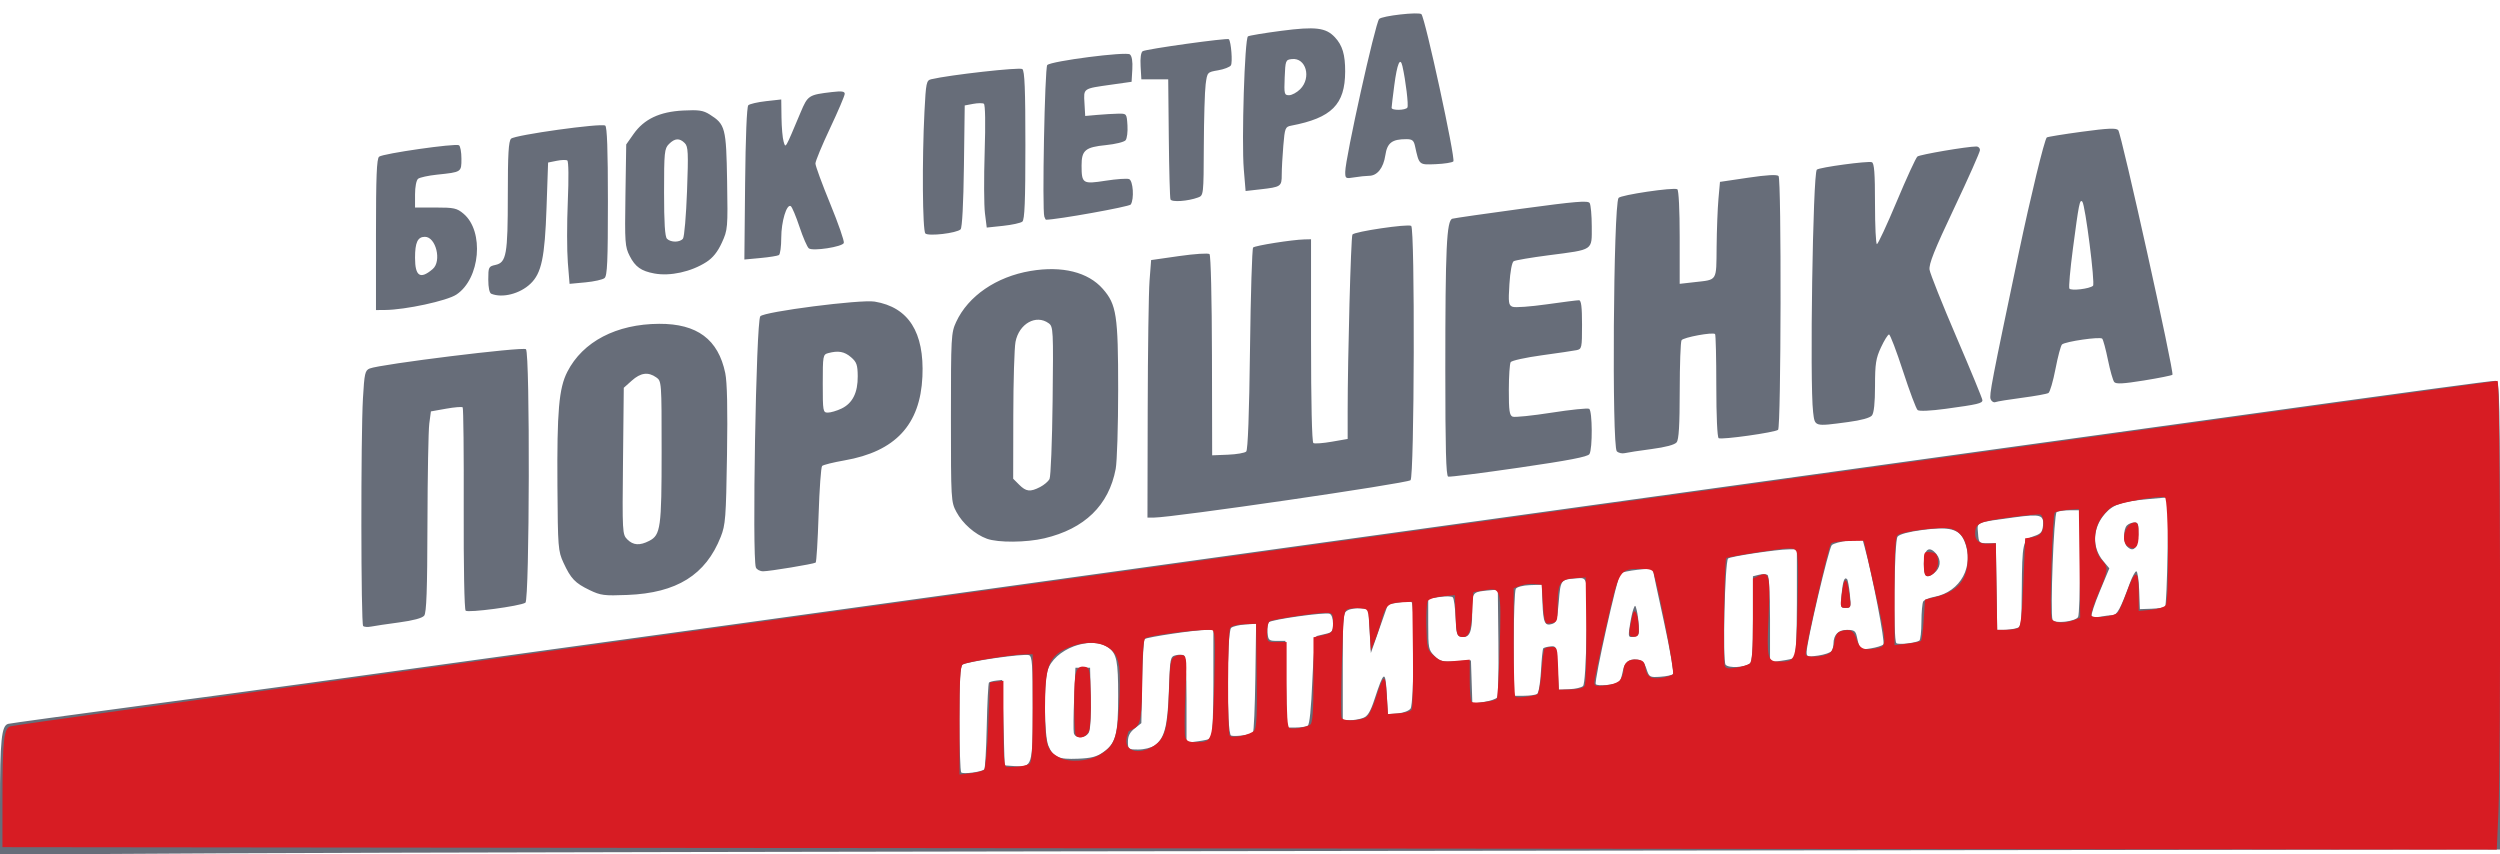
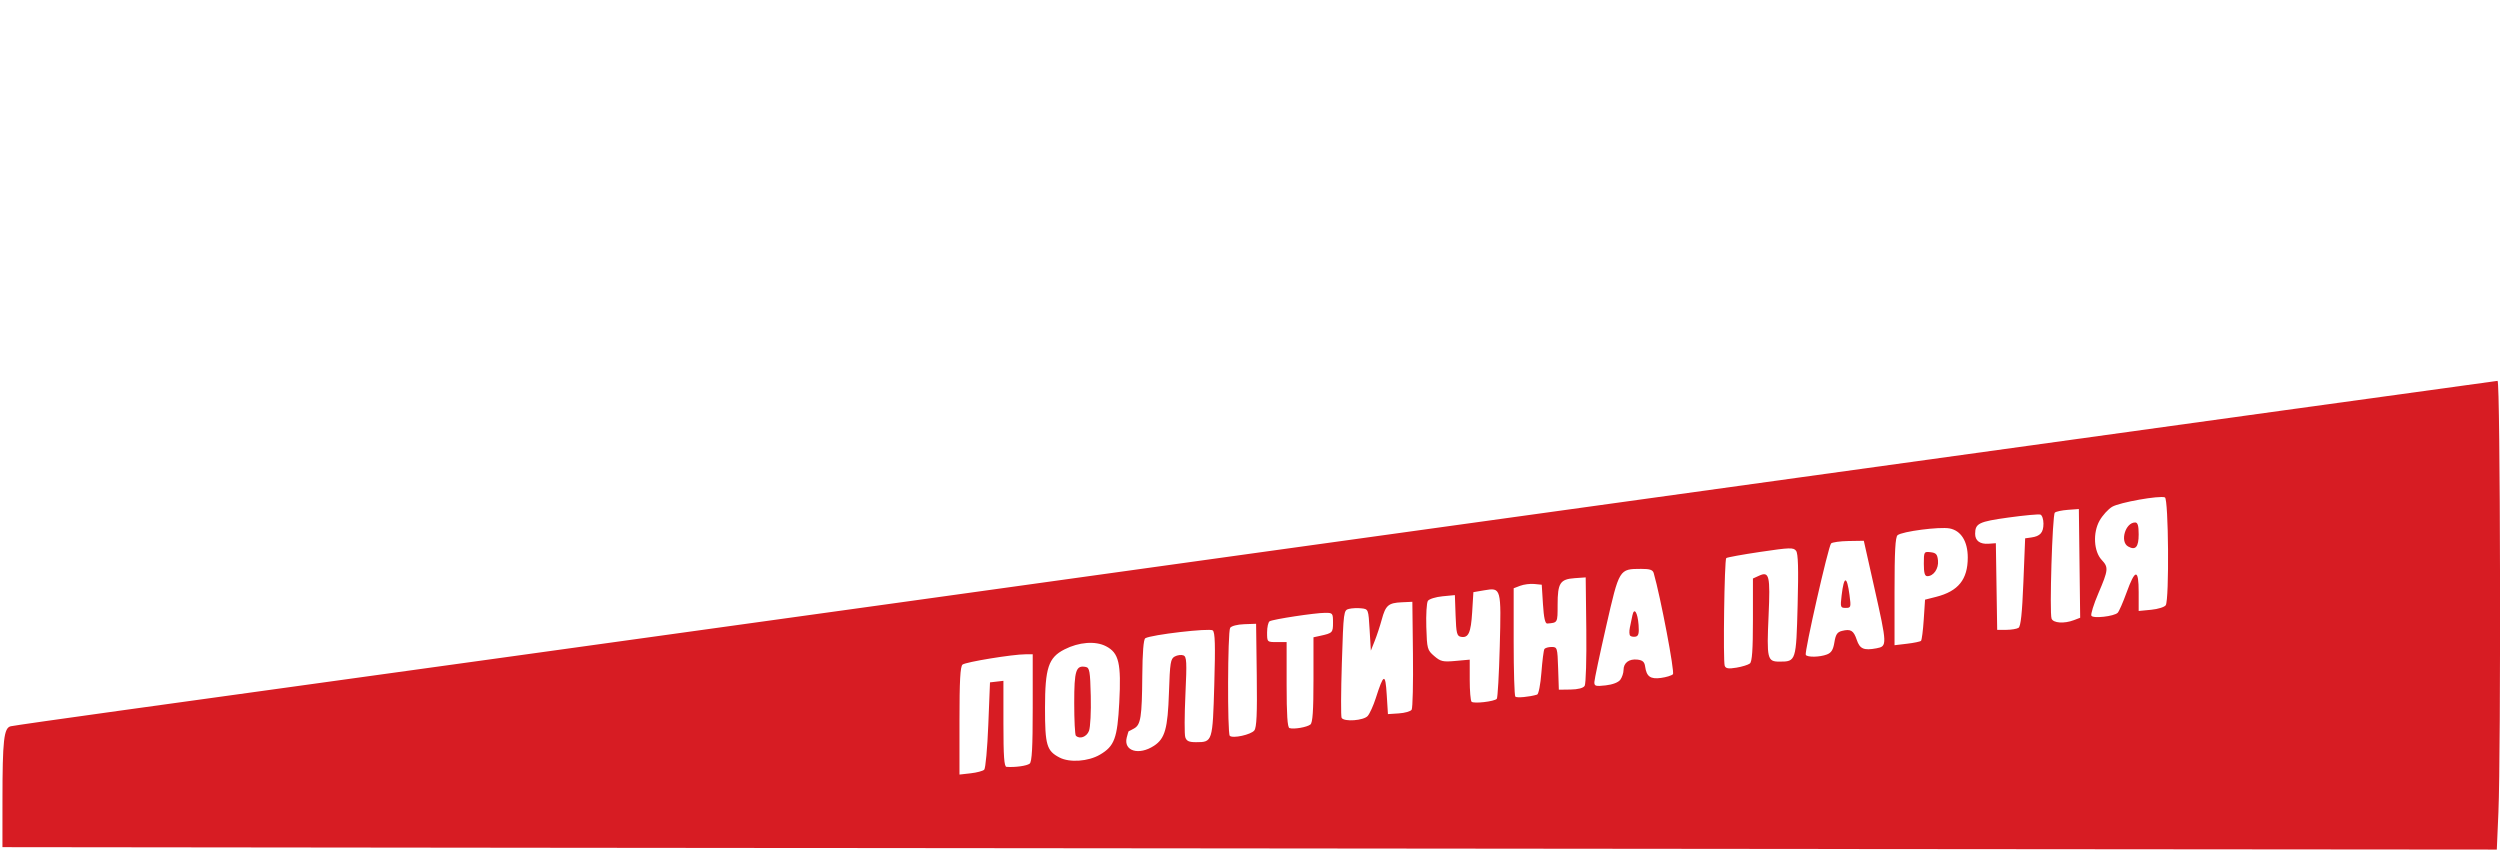
<svg xmlns="http://www.w3.org/2000/svg" xmlns:ns1="http://www.inkscape.org/namespaces/inkscape" xmlns:ns2="http://sodipodi.sourceforge.net/DTD/sodipodi-0.dtd" id="svg2" version="1.1" ns1:version="0.48.5 r10040" width="1024" height="350" ns2:docname="20141022211733!Bloc_Petro_Poroshenko.png">
  <defs id="defs6" />
  <ns2:namedview pagecolor="#ffffff" bordercolor="#666666" borderopacity="1" objecttolerance="10" gridtolerance="10" guidetolerance="10" ns1:pageopacity="0" ns1:pageshadow="2" ns1:window-width="1280" ns1:window-height="962" id="namedview4" showgrid="false" ns1:zoom="0.55933251" ns1:cx="670.78306" ns1:cy="304.19201" ns1:window-x="-8" ns1:window-y="-8" ns1:window-maximized="1" ns1:current-layer="svg2" />
  <g id="g3052">
-     <path style="fill:#676d79" d="M 0,329.667 C 0,303.013 0.602,297.124 3.394,296.479 4.552,296.211 28.9,292.869 57.5,289.052 c 47.33,-6.316 76.369,-10.291 172,-23.544 17.6,-2.439 48.65,-6.717 69,-9.507 20.35,-2.79 57.7,-7.963 83,-11.497 25.3,-3.533 51.175,-7.133 57.5,-7.999 6.325,-0.866 85.975,-11.929 177,-24.584 91.025,-12.655 178.55,-24.802 194.5,-26.994 15.95,-2.191 56.675,-7.826 90.5,-12.52 C 990.292,160.015 1019.92,156 1022.083,156 c 1.876,0 1.917,2.047 1.917,95.978 l 0,95.978 -420.25,0.523 c -231.137,0.288 -461.538,0.756 -512,1.042 L 0,350.041 0,329.667 z m 403.153,-14.52 c 0.359,-0.356 0.819,-8.382 1.023,-17.837 0.204,-9.454 0.613,-17.432 0.909,-17.728 0.296,-0.296 1.636,-0.661 2.977,-0.81 L 410.5,278.5 411,296 l 0.5,17.5 4.127,0.301 c 7.231,0.528 7.373,0.068 7.373,-23.904 0,-17.693 -0.233,-21.05 -1.498,-21.535 -1.996,-0.766 -25.66,2.603 -27.252,3.88 -0.929,0.745 -1.25,6.446 -1.25,22.213 0,11.666 0.323,21.534 0.718,21.929 0.791,0.791 8.395,-0.207 9.435,-1.237 z m 48.715,-7.053 C 457.096,304.371 458,300.962 458,284.966 c 0,-14.158 -0.605,-17.194 -3.913,-19.639 -7.148,-5.283 -22.575,0.568 -25.057,9.505 -1.558,5.611 -1.3,26.584 0.376,30.598 1.981,4.742 4.063,5.66 12.098,5.337 5.488,-0.22 7.732,-0.799 10.363,-2.673 z M 439.837,300.25 c -0.218,-0.963 -0.158,-7.375 0.133,-14.25 l 0.529,-12.5 3,0 3,0 0.281,12.258 c 0.168,7.328 -0.148,13.059 -0.785,14.25 -1.337,2.497 -5.61,2.665 -6.158,0.242 z m 33.046,5.119 c 4.109,-2.878 5.393,-7.802 5.902,-22.633 0.459,-13.374 0.538,-13.78 2.787,-14.344 1.273,-0.32 2.79,-0.287 3.371,0.072 0.678,0.419 1.057,6.961 1.057,18.23 l 0,17.577 4.583,-0.628 c 2.521,-0.345 4.996,-0.883 5.5,-1.195 C 496.594,302.133 497,292.167 497,279.941 L 497,258 l -2.826,0 c -4.52,0 -24.566,2.991 -25.341,3.781 -0.388,0.396 -0.847,8.3 -1.019,17.566 l -0.314,16.847 -2.75,2.191 c -1.975,1.573 -2.75,3.096 -2.75,5.403 0,3.116 0.129,3.212 4.277,3.212 2.353,0 5.325,-0.734 6.606,-1.631 z m 40.307,-5.25 c 0.379,-0.341 0.829,-10.52 1,-22.62 l 0.31,-22 -4.446,0.29 c -2.445,0.16 -5.033,0.777 -5.75,1.372 -1.848,1.534 -1.9,43.456 -0.054,44.12 1.512,0.544 7.976,-0.297 8.94,-1.163 z m 22.46,-2.885 c 0.748,-0.478 1.408,-6.972 1.887,-18.569 0.481,-11.641 1.124,-17.949 1.85,-18.166 0.612,-0.183 2.351,-0.604 3.863,-0.935 2.364,-0.518 2.75,-1.096 2.75,-4.115 0,-2.097 -0.567,-3.73 -1.407,-4.052 -1.853,-0.711 -23.736,2.346 -24.864,3.474 -0.481,0.481 -0.729,2.394 -0.552,4.252 0.299,3.131 0.577,3.377 3.823,3.377 l 3.5,0 0.273,17.75 0.273,17.75 3.727,-0.015 c 2.05,-0.008 4.244,-0.346 4.877,-0.75 z m 22.682,-3.171 c 1.891,-0.719 2.981,-2.516 4.699,-7.75 C 566.874,274.61 567.432,274.349 568,284 l 0.5,8.5 4,-0.3 c 2.235,-0.168 4.552,-1.024 5.25,-1.941 1.461,-1.918 1.827,-42.784 0.391,-43.672 -0.472,-0.292 -2.835,-0.198 -5.25,0.208 l -4.391,0.739 -3.5,9.983 -3.5,9.983 -0.5,-9 -0.5,-9 -3.204,-0.31 c -1.762,-0.17 -4.125,0.183 -5.25,0.785 C 550.08,251.028 550,251.928 550,273.035 L 550,295 l 2.935,0 c 1.614,0 4.043,-0.421 5.397,-0.936 z m 54.913,-8.412 c 0.41,-0.634 0.635,-10.827 0.5,-22.652 l -0.246,-21.5 -3,0.267 c -7.647,0.68 -7.5,0.501 -7.5,9.13 0,8.284 -1.103,10.612 -4.702,9.925 -1.507,-0.288 -1.846,-1.557 -2.097,-7.831 -0.164,-4.119 -0.673,-7.862 -1.129,-8.319 -0.457,-0.457 -2.91,-0.519 -5.451,-0.138 L 585,245.227 585,255.659 c 0,9.845 0.143,10.575 2.547,12.978 2.28,2.28 3.197,2.511 8.75,2.205 L 602.5,270.5 l 0.29,8.857 0.29,8.857 4.71,-0.706 c 2.59,-0.388 5.045,-1.224 5.455,-1.857 z m 16.375,-1.417 c 0.623,-0.408 1.321,-4.619 1.57,-9.471 0.247,-4.805 0.67,-8.958 0.941,-9.228 0.27,-0.27 1.589,-0.614 2.93,-0.763 2.392,-0.266 2.448,-0.101 2.938,8.728 l 0.5,9 4.405,-0.205 c 2.423,-0.113 4.893,-0.693 5.489,-1.289 0.688,-0.688 1.221,-8.943 1.457,-22.545 0.396,-22.827 0.582,-21.905 -4.351,-21.545 -6.23,0.455 -6.273,0.514 -7.026,9.55 -0.602,7.229 -0.997,8.565 -2.691,9.103 -3.022,0.959 -3.66,-0.413 -3.985,-8.57 L 631.5,239.5 l -4.894,0.174 c -2.803,0.1 -5.253,0.741 -5.735,1.5 -0.462,0.729 -0.847,10.888 -0.856,22.576 L 620,285 l 4.25,-0.015 c 2.337,-0.008 4.754,-0.346 5.371,-0.75 z m 33.495,-4.806 c 0.444,-0.274 1.096,-2.042 1.45,-3.928 0.793,-4.227 2.501,-5.742 5.999,-5.323 2.063,0.248 2.952,1.134 3.835,3.822 1.109,3.379 1.304,3.49 5.62,3.204 2.459,-0.163 4.825,-0.65 5.258,-1.082 0.432,-0.432 -1.253,-10.121 -3.746,-21.531 C 679.039,243.182 677,233.592 677,233.281 c 0,-0.862 -12.29,0.609 -13.269,1.588 -1.271,1.271 -10.828,44.164 -10.102,45.339 0.584,0.945 7.633,0.366 9.487,-0.78 z m 4.45,-23.099 c 0.391,-2.656 1.051,-5.729 1.465,-6.829 0.704,-1.868 0.795,-1.835 1.384,0.5 0.347,1.375 0.733,4.3 0.858,6.5 0.199,3.504 -0.061,4.041 -2.096,4.329 -2.236,0.317 -2.296,0.148 -1.611,-4.5 z M 716.75,271.759 c 0.913,-0.734 1.25,-5.678 1.25,-18.362 l 0,-17.359 2.443,-0.613 c 1.344,-0.337 2.919,-0.319 3.5,0.04 0.678,0.419 1.057,6.961 1.057,18.23 l 0,17.577 4.583,-0.628 c 2.521,-0.345 4.996,-0.883 5.5,-1.195 C 735.594,269.133 736,259.167 736,246.941 L 736,225 l -3.25,0.018 c -5.023,0.028 -24.065,2.896 -24.922,3.753 -1.33,1.33 -2.287,41.971 -1.024,43.492 1.243,1.498 7.871,1.161 9.946,-0.505 z m 33.485,-5.107 c 0.404,-0.634 0.742,-1.969 0.75,-2.968 0.031,-3.703 1.959,-5.684 5.531,-5.684 2.946,0 3.533,0.399 4.048,2.75 1.217,5.552 1.205,5.542 5.702,4.824 2.328,-0.372 4.65,-1.092 5.159,-1.601 0.8,-0.799 -4.504,-28.394 -7.66,-39.851 l -0.931,-3.378 -5.668,0.665 c -3.117,0.366 -6.21,1.211 -6.872,1.878 C 749.066,224.526 740,263.042 740,267.028 c 0,2.056 0.308,2.153 4.75,1.487 2.612,-0.391 5.081,-1.23 5.485,-1.864 z m 4.064,-23.257 c 0.575,-5.57 1.188,-7.241 2.263,-6.167 0.309,0.309 0.822,3.084 1.14,6.167 C 758.252,248.732 758.171,249 756,249 c -2.171,0 -2.252,-0.268 -1.701,-5.605 z m 31.856,19.01 c 0.465,-0.287 0.852,-3.758 0.861,-7.713 0.008,-3.955 0.347,-7.712 0.752,-8.349 0.405,-0.637 2.434,-1.477 4.509,-1.866 10.821,-2.03 16.573,-12.721 12.321,-22.899 -2.063,-4.937 -6.098,-5.988 -17.262,-4.494 -5.633,0.754 -9.288,1.747 -10.085,2.741 -1.395,1.739 -1.859,42.231 -0.5,43.596 0.744,0.747 7.783,-0.013 9.405,-1.015 z M 788,230.969 c 0,-6.031 2.173,-7.708 5.179,-3.996 2.055,2.538 1.659,5.71 -0.971,7.777 -3.13,2.46 -4.208,1.491 -4.208,-3.781 z m 37.75,26.401 c 2.201,-0.59 2.253,-0.934 2.368,-15.736 0.151,-19.334 0.425,-20.567 4.882,-22.004 2.934,-0.946 3.551,-1.655 3.814,-4.386 0.42,-4.36 -1.056,-4.784 -11.649,-3.345 -16.37,2.224 -15.31,1.765 -14.967,6.473 C 810.49,222.366 810.614,222.5 814,222.5 l 3.5,0 0.273,17.75 0.273,17.75 2.727,-0.014 c 1.5,-0.008 3.739,-0.285 4.977,-0.617 z m 25.43,-4.627 c 0.434,-0.683 0.796,-10.805 0.804,-22.492 L 852,209 l -4.25,0.015 c -2.337,0.008 -4.745,0.346 -5.349,0.75 -1.143,0.764 -2.693,41.463 -1.68,44.104 0.652,1.701 9.252,0.774 10.459,-1.127 z M 865.181,252 c 1.954,0 3.352,-2.554 7.252,-13.25 0.953,-2.612 2.126,-4.75 2.607,-4.75 0.481,0 1.007,3.487 1.167,7.75 l 0.292,7.75 4.836,-0.169 c 2.66,-0.093 5.135,-0.467 5.5,-0.832 0.365,-0.364 0.815,-10.591 1,-22.726 l 0.336,-22.064 -7.836,0.693 c -11.244,0.994 -14.742,2.158 -18.149,6.038 -5.14,5.854 -5.405,13.771 -0.65,19.422 l 2.457,2.92 -3.898,9.359 c -2.144,5.147 -3.663,9.742 -3.376,10.21 0.287,0.468 1.874,0.58 3.526,0.25 C 861.898,252.27 864.119,252 865.181,252 z m 6.048,-28.171 c -1.574,-1.574 -1.593,-7.066 -0.029,-8.629 0.66,-0.66 2.034,-1.2 3.052,-1.2 1.606,0 1.812,0.697 1.55,5.241 -0.314,5.443 -2.013,7.148 -4.573,4.589 z m -722.486,32.581 c -0.915,-0.915 -0.981,-77.617 -0.08,-93.253 0.59,-10.239 0.857,-11.428 2.745,-12.216 4.235,-1.767 62.923,-9.009 64.031,-7.901 1.684,1.684 1.461,102.786 -0.229,103.831 -2.284,1.411 -23.506,4.235 -24.483,3.258 -0.531,-0.531 -0.861,-18.149 -0.785,-41.818 0.073,-22.496 -0.12,-41.153 -0.428,-41.461 -0.308,-0.308 -3.363,-0.06 -6.788,0.551 l -6.227,1.112 -0.662,4.994 c -0.364,2.747 -0.702,21.221 -0.75,41.053 -0.066,27.239 -0.393,36.44 -1.338,37.617 -0.8,0.997 -4.479,1.991 -10.209,2.758 -4.927,0.66 -10.105,1.429 -11.507,1.709 -1.401,0.28 -2.883,0.175 -3.291,-0.233 z M 241.5,241.697 c -5.976,-2.884 -7.693,-4.685 -10.712,-11.233 -2.185,-4.739 -2.296,-6.16 -2.465,-31.463 -0.205,-30.681 0.602,-39.964 4.059,-46.721 6.331,-12.374 20.093,-19.561 37.618,-19.644 15.546,-0.074 24.2,6.378 27.064,20.175 0.78,3.759 1.013,14.654 0.717,33.625 -0.4,25.658 -0.619,28.525 -2.562,33.442 -6.176,15.632 -18.013,23.007 -38.22,23.813 -9.536,0.381 -10.959,0.198 -15.5,-1.994 z m 24.441,-20.166 C 270.588,219.127 271,216.145 271,184.907 c 0,-28.621 -0.013,-28.803 -2.223,-30.351 -3.306,-2.315 -6.361,-1.9 -10.012,1.36 l -3.266,2.917 -0.316,30.017 c -0.308,29.221 -0.262,30.072 1.75,32.083 2.439,2.439 5.104,2.615 9.008,0.597 z m 43.666,10.888 c -1.607,-4.187 0.086,-100.679 1.805,-102.86 1.495,-1.898 41.078,-6.986 46.858,-6.023 13.871,2.31 20.371,12.525 19.551,30.726 -0.889,19.727 -11.074,30.675 -31.921,34.315 -4.582,0.8 -8.704,1.828 -9.16,2.284 -0.456,0.456 -1.105,9.467 -1.442,20.023 -0.337,10.556 -0.879,19.358 -1.205,19.559 C 333.134,231.034 315.219,234 312.607,234 c -1.316,0 -2.666,-0.712 -3,-1.582 z m 35.036,-65.053 c 4.55,-2.159 6.746,-6.531 6.681,-13.3 -0.045,-4.626 -0.453,-5.78 -2.744,-7.75 -2.717,-2.337 -5.213,-2.788 -9.33,-1.685 -2.173,0.582 -2.25,1.008 -2.25,12.486 0,11.403 0.085,11.883 2.099,11.883 1.154,0 3.649,-0.736 5.544,-1.635 z m 59.596,53.3 c -4.876,-1.768 -9.966,-6.234 -12.491,-10.96 C 389.542,205.579 389.5,204.853 389.5,171 c 0,-33.13 0.085,-34.684 2.137,-39.122 4.91,-10.619 16.442,-18.53 30.458,-20.894 12.938,-2.182 23.567,0.451 29.611,7.335 5.622,6.403 6.293,10.799 6.293,41.226 0,14.95 -0.457,29.59 -1.015,32.534 -2.828,14.912 -12.71,24.522 -29.216,28.414 -7.419,1.749 -18.95,1.834 -23.53,0.173 z m 21.781,-21.175 c 1.606,-0.831 3.34,-2.293 3.852,-3.251 0.512,-0.957 1.087,-15.39 1.276,-32.073 0.33,-29.067 0.264,-30.392 -1.593,-31.749 -5.165,-3.776 -12.164,0.14 -13.606,7.612 -0.474,2.459 -0.882,16.079 -0.906,30.266 L 415,196.091 l 2.455,2.455 c 2.846,2.846 4.529,3.032 8.565,0.944 z M 470.099,167.75 c 0.055,-24.337 0.392,-48.07 0.75,-52.739 L 471.5,106.523 483,104.878 c 6.368,-0.911 11.91,-1.265 12.418,-0.794 0.525,0.487 0.953,18.284 1,41.633 L 496.5,186.5 l 6.455,-0.255 c 3.55,-0.14 6.925,-0.725 7.5,-1.299 0.675,-0.675 1.222,-15.493 1.545,-41.912 0.275,-22.477 0.851,-41.219 1.281,-41.649 0.796,-0.796 15.983,-3.2 20.969,-3.319 L 537,98 l 0,41.441 c 0,25.471 0.371,41.67 0.962,42.036 0.529,0.327 3.904,0.083 7.5,-0.544 L 552,179.795 l 0,-11.234 c 0,-22.081 1.332,-71.479 1.954,-72.486 0.744,-1.205 22.643,-4.441 24.072,-3.557 1.571,0.971 1.3,102.993 -0.276,104.179 -1.803,1.355 -97.414,15.288 -105,15.301 L 470,212 l 0.099,-44.25 z m 123.069,27.473 C 592.301,194.934 592,183.667 592,151.57 c 0,-50.052 0.526,-61.309 2.898,-61.989 0.881,-0.253 13.702,-2.099 28.492,-4.103 22.008,-2.982 27.043,-3.402 27.735,-2.311 0.465,0.733 0.851,5.054 0.86,9.604 0.018,9.985 0.927,9.378 -17.634,11.783 -7.232,0.937 -13.691,2.038 -14.353,2.447 -0.711,0.439 -1.423,4.265 -1.74,9.349 -0.482,7.728 -0.349,8.678 1.31,9.314 1.016,0.39 7.266,-0.06 13.89,-0.999 6.624,-0.939 12.606,-1.698 13.293,-1.686 0.915,0.015 1.25,2.695 1.25,10.002 0,9.546 -0.098,10.001 -2.25,10.446 -1.238,0.256 -7.647,1.203 -14.244,2.105 -6.597,0.902 -12.327,2.164 -12.735,2.804 -0.407,0.64 -0.748,5.791 -0.756,11.446 -0.013,8.452 0.265,10.389 1.563,10.887 0.868,0.333 8.035,-0.403 15.927,-1.635 7.892,-1.232 14.832,-1.943 15.422,-1.578 1.33,0.822 1.415,16.451 0.101,18.545 -0.687,1.095 -8.462,2.594 -28.817,5.556 -15.332,2.231 -28.401,3.881 -29.043,3.667 z m 69.079,-10.376 c -2.059,-2.059 -1.392,-100.375 0.703,-103.766 0.748,-1.21 22.642,-4.451 24.076,-3.565 C 687.603,77.873 688,85.898 688,97.188 l 0,19.07 6.068,-0.686 c 9.489,-1.074 8.917,-0.161 9.057,-14.429 0.068,-6.954 0.406,-15.793 0.75,-19.643 l 0.626,-7 11.495,-1.705 c 7.704,-1.142 11.827,-1.373 12.5,-0.699 1.218,1.219 1.035,102.795 -0.187,103.952 -1.122,1.062 -23.15,4.168 -24.341,3.432 C 703.394,179.126 703,170.42 703,158.108 c 0,-11.426 -0.227,-21.002 -0.505,-21.279 -0.887,-0.887 -12.966,1.335 -13.73,2.526 -0.404,0.63 -0.742,9.947 -0.75,20.704 -0.011,14.13 -0.362,19.991 -1.265,21.117 -0.802,1 -4.472,1.985 -10.25,2.75 -4.95,0.655 -9.902,1.411 -11.003,1.679 -1.102,0.268 -2.564,-0.073 -3.25,-0.758 z M 742.648,168.75 c -1.418,-11.805 -0.101,-97.633 1.523,-99.255 0.942,-0.941 20.973,-3.654 22.54,-3.052 C 767.691,66.819 768,70.902 768,83.469 768,92.561 768.354,100 768.788,100 c 0.433,0 4.086,-7.863 8.116,-17.474 4.031,-9.611 7.839,-17.893 8.462,-18.405 C 786.368,63.299 805.71,60 809.53,60 810.339,60 811,60.659 811,61.464 c 0,0.805 -4.75,11.493 -10.555,23.75 -8.129,17.164 -10.449,22.975 -10.096,25.286 0.252,1.65 5.227,14.106 11.055,27.68 C 807.232,151.754 812,163.332 812,163.911 c 0,1.306 -1.843,1.74 -14.978,3.529 -6.298,0.858 -10.912,1.067 -11.565,0.524 -0.598,-0.496 -3.289,-7.666 -5.98,-15.933 C 776.786,143.764 774.207,137 773.746,137 c -0.461,0 -1.938,2.362 -3.282,5.25 -2.104,4.518 -2.446,6.722 -2.454,15.809 -0.006,6.936 -0.439,11.094 -1.26,12.117 -0.79,0.985 -4.378,1.976 -9.75,2.692 -14.004,1.868 -13.62,1.979 -14.352,-4.118 z m 72.714,-5.249 c -0.631,-1.643 0.429,-7.152 11.553,-60.067 4.813,-22.893 10.46,-46.142 11.448,-47.13 0.252,-0.252 6.686,-1.301 14.298,-2.332 10.749,-1.455 14.09,-1.606 14.959,-0.673 1.306,1.4 23.027,99.387 22.213,100.202 -0.301,0.301 -5.571,1.359 -11.711,2.351 -8.448,1.364 -11.399,1.519 -12.131,0.637 -0.532,-0.641 -1.692,-4.726 -2.578,-9.077 -0.886,-4.351 -1.942,-8.265 -2.348,-8.697 -0.847,-0.903 -15.107,1.158 -16.467,2.38 -0.496,0.446 -1.697,4.946 -2.667,9.999 -0.971,5.053 -2.269,9.499 -2.885,9.88 -0.616,0.381 -5.447,1.258 -10.736,1.95 -5.289,0.692 -10.218,1.489 -10.954,1.772 -0.736,0.283 -1.633,-0.254 -1.994,-1.193 z m 41.932,-46.447 c 0.924,-0.862 -3.171,-33.119 -4.374,-34.448 -1.04,-1.15 -1.412,0.707 -3.858,19.268 -1.115,8.455 -1.763,15.8 -1.441,16.321 0.627,1.014 8.339,0.105 9.674,-1.141 z M 154,96.122 c 0,-23.842 0.291,-31.119 1.278,-31.938 1.561,-1.295 31.309,-5.558 32.716,-4.688 0.553,0.342 1.006,2.815 1.006,5.495 0,5.55 0.098,5.486 -10,6.548 -3.575,0.376 -7.062,1.138 -7.75,1.694 -0.72,0.582 -1.25,3.292 -1.25,6.389 L 170,85 l 8.423,0 c 7.555,0 8.734,0.261 11.433,2.533 8.566,7.208 6.849,26.663 -2.924,33.13 -3.87,2.561 -20.877,6.236 -29.183,6.305 L 154,127 154,96.122 z m 23.25,14.071 C 180.994,106.978 178.57,97 174.045,97 171.068,97 170,99.276 170,105.617 c 0,7.589 2.157,8.951 7.25,4.576 z m 24,10.145 c -0.781,-0.315 -1.25,-2.507 -1.25,-5.842 0,-5.086 0.137,-5.367 2.924,-5.979 C 207.428,107.527 208,104.305 208,79.922 c 0,-16.797 0.304,-22.084 1.331,-23.11 1.524,-1.524 36.835,-6.445 38.567,-5.375 0.764,0.472 1.102,9.991 1.102,31 0,24.609 -0.261,30.535 -1.385,31.468 -0.762,0.632 -4.295,1.421 -7.852,1.753 l -6.467,0.604 -0.711,-8.765 c -0.391,-4.821 -0.396,-16.065 -0.011,-24.987 0.411,-9.526 0.324,-16.454 -0.212,-16.785 -0.502,-0.31 -2.476,-0.245 -4.387,0.145 L 224.5,66.577 223.862,85.039 c -0.709,20.498 -2.053,26.861 -6.588,31.188 -4.31,4.112 -11.469,5.949 -16.024,4.111 z m 66.75,-8.321 c -5.38,-0.994 -7.806,-2.717 -10.068,-7.15 -1.938,-3.799 -2.053,-5.436 -1.753,-24.883 L 256.5,59.166 l 3.009,-4.278 c 4.295,-6.107 10.669,-9.126 20.307,-9.619 6.418,-0.328 8.21,-0.061 10.879,1.621 6.404,4.036 6.77,5.441 7.129,27.309 0.317,19.303 0.263,19.928 -2.161,25.225 -1.712,3.74 -3.681,6.199 -6.325,7.899 -6.238,4.011 -14.819,5.899 -21.339,4.694 z M 279.744,97.75 c 0.544,-0.688 1.292,-9.413 1.661,-19.39 0.59,-15.927 0.476,-18.336 -0.938,-19.75 C 278.323,56.465 276.42,56.58 274,59 c -1.85,1.85 -2,3.333 -2,19.8 0,12.511 0.357,18.157 1.2,19 1.566,1.566 5.288,1.538 6.544,-0.05 z m 25.452,-22.552 c 0.186,-18.996 0.693,-31.483 1.304,-32.081 0.55,-0.539 3.812,-1.294 7.25,-1.678 l 6.25,-0.698 0.1,7.379 c 0.055,4.059 0.445,8.504 0.867,9.879 0.858,2.797 0.447,3.504 6.953,-11.946 2.948,-7 3.302,-7.231 12.83,-8.346 4.037,-0.472 5.25,-0.303 5.25,0.732 0,0.74 -2.7,7.067 -6,14.06 -3.3,6.993 -6,13.505 -6,14.471 0,0.967 2.727,8.398 6.061,16.513 3.333,8.116 5.839,15.333 5.568,16.039 -0.608,1.585 -12.655,3.442 -14.322,2.209 -0.656,-0.485 -2.379,-4.444 -3.829,-8.797 -1.45,-4.353 -3.06,-8.177 -3.578,-8.497 C 322.218,83.398 320,90.773 320,97.409 c 0,3.56 -0.432,6.74 -0.959,7.066 -0.528,0.326 -3.927,0.87 -7.554,1.209 l -6.595,0.616 0.304,-31.101 z m 73.834,20.432 c -1.174,-1.174 -1.388,-29.965 -0.371,-49.9 0.605,-11.867 0.799,-12.805 2.746,-13.268 7.556,-1.795 36.265,-5.007 37.345,-4.178 0.951,0.731 1.25,8.19 1.25,31.215 0,22.991 -0.3,30.501 -1.25,31.279 -0.688,0.563 -4.249,1.342 -7.915,1.73 l -6.665,0.706 -0.734,-5.857 c -0.403,-3.222 -0.456,-14.502 -0.117,-25.068 0.378,-11.775 0.248,-19.438 -0.335,-19.799 -0.523,-0.323 -2.499,-0.297 -4.392,0.058 l -3.441,0.646 -0.326,24.855 c -0.201,15.346 -0.722,25.25 -1.36,25.887 -1.568,1.566 -13.199,2.931 -14.435,1.694 z M 427.761,88.75 c -0.955,-2.635 0.171,-61.082 1.197,-62.108 1.648,-1.648 32.293,-5.594 33.839,-4.357 0.837,0.669 1.191,2.841 1,6.126 L 463.5,33.5 l -8.362,1.186 c -11.653,1.653 -11.294,1.405 -10.94,7.553 L 444.5,47.5 l 5,-0.442 c 2.75,-0.243 6.575,-0.468 8.5,-0.5 3.483,-0.058 3.501,-0.035 3.808,4.77 0.169,2.655 -0.176,5.41 -0.767,6.122 -0.591,0.712 -4.212,1.604 -8.046,1.982 -8.466,0.834 -10.001,2.124 -9.98,8.39 0.024,7.396 0.447,7.662 9.851,6.199 4.442,-0.691 8.765,-0.993 9.605,-0.67 1.659,0.637 2.158,8.109 0.695,10.413 C 462.594,84.667 432.888,90 428.429,90 c -0.118,0 -0.419,-0.562 -0.668,-1.25 z m 51.666,-7.086 C 479.183,81.024 478.874,69.7 478.741,56.5 l -0.241,-24 -5.5,0 -5.5,0 -0.308,-5.405 c -0.19,-3.347 0.136,-5.68 0.857,-6.125 1.442,-0.891 34.743,-5.527 35.295,-4.913 0.924,1.028 1.585,9.548 0.831,10.716 -0.451,0.7 -2.813,1.611 -5.248,2.025 -4.42,0.752 -4.429,0.762 -5.09,5.728 -0.364,2.736 -0.702,14.098 -0.75,25.25 -0.087,20.076 -0.11,20.283 -2.338,21.106 -4.2,1.552 -10.854,2.012 -11.323,0.783 z m 30.034,-12.293 c -0.959,-11.507 0.363,-53.643 1.708,-54.475 0.557,-0.345 6.71,-1.368 13.672,-2.275 13.971,-1.82 18.229,-1.309 21.917,2.628 3.1,3.31 4.245,7.125 4.22,14.067 -0.048,13.495 -5.517,18.982 -22.08,22.151 -2.46,0.471 -2.637,0.915 -3.25,8.167 C 525.292,63.851 525,69.211 525,71.544 c 0,4.852 -0.291,5.05 -8.833,6.017 l -5.968,0.675 -0.738,-8.865 z m 23.085,-32.825 c 4.708,-4.708 2.404,-13.025 -3.421,-12.35 -2.532,0.294 -2.635,0.561 -2.918,7.554 -0.275,6.78 -0.158,7.25 1.795,7.25 1.149,0 3.194,-1.105 4.544,-2.455 z m 18.463,33.835 c 0.016,-5.521 12.289,-60.843 13.89,-62.61 1.161,-1.281 16.279,-2.994 17.312,-1.961 1.531,1.531 14.068,59.312 13.083,60.298 -0.485,0.485 -3.739,0.997 -7.231,1.137 -6.935,0.279 -6.741,0.45 -8.493,-7.495 -0.492,-2.233 -1.155,-2.75 -3.522,-2.75 -5.88,0 -7.849,1.505 -8.611,6.583 -0.785,5.235 -3.305,8.412 -6.685,8.428 -1.238,0.006 -3.938,0.29 -6,0.631 -3.61,0.597 -3.75,0.512 -3.742,-2.261 z m 25.46,-26.33 c 0.534,-0.864 -0.692,-11.088 -2.031,-16.946 -0.916,-4.004 -2.167,-1.073 -3.333,7.804 -0.607,4.625 -1.104,8.787 -1.104,9.25 0,1.16 5.744,1.064 6.468,-0.108 z" id="path3056" ns1:connector-curvature="0" />
    <path style="fill:#d71c23" d="M 230.75,347.252 1,346.996 1.009,327.748 C 1.02,303.12 1.577,298.131 4.391,297.479 5.551,297.21 25.85,294.308 49.5,291.031 c 23.65,-3.278 95.2,-13.191 159,-22.029 63.8,-8.838 135.125,-18.743 158.5,-22.01 C 481.02,231.056 1022.142,156 1023.009,156 c 1.128,0 1.416,151.87 0.336,176.834 l -0.656,15.152 -281.094,-0.239 C 586.992,347.615 357.113,347.393 230.75,347.252 z m 172.393,-31.994 c 0.533,-0.533 1.281,-8.796 1.663,-18.363 L 405.5,279.5 l 2.75,-0.316 2.75,-0.316 0,17.566 c 0,13.332 0.301,17.591 1.25,17.668 3.46,0.28 8.39,-0.403 9.5,-1.317 0.931,-0.766 1.25,-6.62 1.25,-22.907 L 423,268 l -2.97,0 c -5.216,0 -24.484,3.152 -25.78,4.218 -0.931,0.765 -1.25,6.643 -1.25,23.035 l 0,22.008 4.587,-0.517 c 2.523,-0.284 5.023,-0.953 5.556,-1.486 z m 47.354,-6.123 c 5.978,-3.476 7.188,-6.723 7.954,-21.35 0.847,-16.177 -0.137,-20.346 -5.451,-23.093 -4.333,-2.239 -11.063,-1.72 -17.007,1.312 -6.555,3.344 -7.948,7.544 -7.957,23.997 -0.008,15.215 0.684,17.566 5.977,20.301 4.138,2.138 11.723,1.601 16.483,-1.167 z m -9.83,-7.801 C 440.3,300.967 440,294.947 440,287.956 c 0,-13.377 0.69,-15.545 4.702,-14.776 1.588,0.304 1.831,1.701 2.079,11.937 0.154,6.376 -0.172,12.783 -0.725,14.238 -0.947,2.491 -3.821,3.546 -5.389,1.979 z m 32.01,4.143 c 4.496,-2.946 5.639,-7.006 6.127,-21.76 0.409,-12.378 0.654,-13.89 2.404,-14.827 1.072,-0.574 2.649,-0.774 3.504,-0.446 1.357,0.521 1.464,2.557 0.838,16.024 -0.394,8.485 -0.424,16.351 -0.066,17.48 0.504,1.588 1.498,2.053 4.393,2.053 6.782,0 6.817,-0.111 7.496,-23.635 0.469,-16.228 0.322,-21.37 -0.631,-22.147 -1.259,-1.027 -25.295,1.77 -27.635,3.216 -0.718,0.444 -1.148,5.838 -1.225,15.375 -0.136,16.939 -0.625,20.058 -3.382,21.584 -1.1,0.609 -2.076,1.108 -2.169,1.109 -0.093,10e-4 -0.463,1.174 -0.822,2.606 -1.385,5.519 4.963,7.433 11.168,3.368 z m 41.092,-6.284 c 0.955,-1.223 1.202,-6.842 1,-22.659 L 514.5,255.5 l -4.894,0.174 c -2.803,0.1 -5.253,0.741 -5.735,1.5 -1.021,1.611 -1.166,43.198 -0.153,44.21 1.189,1.189 8.69,-0.448 10.051,-2.193 z M 536.75,296.752 c 0.914,-0.729 1.25,-5.667 1.25,-18.355 l 0,-17.359 2.75,-0.603 c 5.066,-1.11 5.25,-1.3 5.25,-5.404 0,-3.885 -0.118,-4.031 -3.25,-4.013 -4.23,0.023 -21.384,2.638 -22.718,3.462 C 519.464,254.831 519,256.891 519,259.059 519,262.99 519.01,263 523,263 l 4,0 0,17.417 c 0,12.324 0.339,17.53 1.16,17.803 1.757,0.586 7.176,-0.341 8.59,-1.468 z M 560.217,293.25 c 0.84,-0.963 2.319,-4.225 3.288,-7.25 3.266,-10.195 3.938,-10.419 4.495,-1.5 l 0.5,8 4.467,-0.293 c 2.457,-0.161 4.818,-0.836 5.246,-1.5 0.428,-0.664 0.668,-10.882 0.533,-22.707 l -0.246,-21.5 -4.335,0.198 c -5.483,0.25 -6.615,1.227 -8.197,7.071 -0.704,2.602 -1.998,6.531 -2.875,8.731 L 561.5,266.5 561,258 c -0.499,-8.481 -0.506,-8.501 -3.371,-8.828 -1.579,-0.18 -3.871,-0.077 -5.093,0.23 -2.183,0.548 -2.234,0.94 -2.911,22.122 -0.379,11.861 -0.423,21.995 -0.098,22.52 1.052,1.702 9.028,1.11 10.689,-0.794 z m 52.869,-7.01 c 0.366,-0.407 0.913,-10.038 1.215,-21.402 0.637,-23.998 0.571,-24.24 -6.3,-23.062 l -4.5,0.771 -0.5,8.181 c -0.521,8.525 -1.522,10.702 -4.644,10.105 -1.603,-0.306 -1.896,-1.496 -2.149,-8.717 l -0.292,-8.362 -5.064,0.487 c -2.785,0.268 -5.482,1.111 -5.993,1.873 -0.511,0.763 -0.801,5.589 -0.643,10.724 0.274,8.941 0.411,9.445 3.232,11.871 2.629,2.26 3.573,2.477 8.75,2.007 L 602,270.19 l 0,8.239 c 0,4.531 0.338,8.581 0.75,9.001 0.87,0.884 9.348,-0.091 10.335,-1.188 z m 16.51,-1.728 c 0.614,-0.186 1.39,-4.161 1.765,-9.042 0.368,-4.791 0.914,-9.107 1.214,-9.591 0.299,-0.484 1.625,-0.88 2.946,-0.88 2.331,0 2.411,0.259 2.691,8.75 l 0.289,8.75 4.828,-0.068 c 3.035,-0.043 5.169,-0.6 5.746,-1.5 0.504,-0.788 0.807,-11.107 0.672,-22.932 L 649.5,236.5 645,236.816 c -5.987,0.42 -7,1.994 -7,10.875 0,7.488 0.069,7.363 -4.25,7.709 -0.867,0.069 -1.403,-2.354 -1.75,-7.9 l -0.5,-8 -3.056,-0.299 c -1.681,-0.164 -4.268,0.162 -5.75,0.725 L 620,240.951 l 0,21.858 c 0,12.022 0.305,22.163 0.678,22.537 0.595,0.595 5.804,0.109 8.917,-0.832 z m 34.094,-6.102 C 664.41,277.424 665,275.634 665,274.431 c 0,-2.943 2.276,-4.645 5.69,-4.254 2.127,0.244 2.895,0.93 3.156,2.822 0.57,4.122 2.152,5.264 6.484,4.683 2.152,-0.289 4.357,-0.969 4.9,-1.512 0.805,-0.805 -5.027,-31.524 -7.863,-41.42 -0.387,-1.349 -1.574,-1.747 -5.184,-1.735 -8.978,0.028 -8.913,-0.078 -14.29,23.485 -2.635,11.55 -4.814,21.846 -4.842,22.88 -0.044,1.653 0.517,1.816 4.639,1.352 2.88,-0.325 5.195,-1.22 6,-2.321 z m 4.03,-18.024 c -0.376,-0.376 -0.438,-1.854 -0.138,-3.285 0.299,-1.431 0.766,-3.679 1.037,-4.996 0.721,-3.503 2.146,-1.33 2.542,3.873 0.261,3.43 -0.022,4.55 -1.209,4.785 -0.852,0.168 -1.856,-10e-4 -2.232,-0.377 z M 716.75,271.764 c 0.911,-0.736 1.25,-5.594 1.25,-17.908 l 0,-16.899 2.572,-1.172 c 4.118,-1.876 4.569,0.039 3.841,16.299 -0.798,17.814 -0.538,18.916 4.463,18.916 6.785,0 6.833,-0.149 7.433,-23.162 0.392,-15.011 0.218,-21.088 -0.635,-22.221 -1.06,-1.407 -2.483,-1.365 -14.61,0.431 -7.389,1.094 -13.689,2.243 -14,2.552 -0.753,0.75 -1.336,42.252 -0.62,44.117 0.431,1.122 1.537,1.297 4.807,0.757 2.336,-0.385 4.81,-1.155 5.498,-1.71 z m 31.545,-3.686 c 1.825,-0.694 2.586,-1.927 3.074,-4.983 0.513,-3.21 1.163,-4.19 3.097,-4.676 3.588,-0.901 4.763,-0.194 6.053,3.641 1.263,3.754 2.897,4.459 8.08,3.487 4.433,-0.832 4.416,-1.276 -0.918,-25.047 l -4.264,-19 -6.259,0.1 c -3.442,0.055 -6.657,0.505 -7.144,1 -1.125,1.144 -11.001,44.615 -10.369,45.639 0.649,1.05 5.71,0.957 8.647,-0.16 z m 6.035,-24.214 c 0.965,-8.151 2.161,-8.186 3.234,-0.096 0.66,4.975 0.583,5.232 -1.574,5.232 -2.142,0 -2.234,-0.286 -1.66,-5.136 z m 32.522,18.617 c 0.319,-0.319 0.821,-4.243 1.114,-8.72 l 0.534,-8.139 4.549,-1.156 c 9.078,-2.308 12.955,-7.134 12.948,-16.118 -0.005,-6.614 -2.77,-11.028 -7.46,-11.908 -4.088,-0.767 -19.422,1.229 -21.286,2.771 -0.931,0.77 -1.25,6.655 -1.25,23.05 l 0,22.017 5.136,-0.608 c 2.825,-0.335 5.397,-0.869 5.716,-1.189 z M 788,230.934 c 0,-4.937 0.07,-5.058 2.75,-4.75 2.265,0.261 2.804,0.867 3.054,3.441 C 794.123,232.902 791.997,236 789.429,236 788.378,236 788,234.658 788,230.934 z m 38.782,26.222 c 0.918,-0.582 1.486,-5.904 2,-18.735 L 829.5,220.5 832,220.154 c 3.681,-0.509 5,-2.005 5,-5.67 0,-1.799 -0.562,-3.466 -1.25,-3.706 -0.688,-0.239 -6.569,0.3 -13.07,1.198 -12.161,1.68 -13.634,2.397 -13.664,6.651 -0.021,2.865 1.989,4.346 5.544,4.087 L 817.5,222.5 l 0.273,17.75 0.273,17.75 3.727,-0.015 c 2.05,-0.008 4.304,-0.381 5.009,-0.829 z m 22.672,-3.138 2.584,-0.983 -0.269,-22.267 L 851.5,208.5 847,208.83 c -2.475,0.182 -4.882,0.698 -5.348,1.149 -1.001,0.965 -2.229,41.074 -1.33,43.418 0.702,1.828 5.159,2.131 9.132,0.621 z m 17.957,-3.029 c 0.546,-0.546 2.162,-4.224 3.591,-8.174 3.577,-9.886 4.998,-9.963 4.998,-0.271 l 0,7.711 5.107,-0.491 c 2.809,-0.27 5.502,-1.115 5.985,-1.877 1.465,-2.314 1.143,-43.583 -0.344,-44.153 -2.239,-0.859 -18.555,2.041 -21.598,3.838 -1.628,0.962 -3.956,3.52 -5.172,5.685 -2.802,4.985 -2.384,12.616 0.88,16.091 2.846,3.03 2.742,4.078 -1.358,13.657 -1.926,4.5 -3.217,8.643 -2.868,9.206 0.753,1.218 9.311,0.248 10.781,-1.222 z m 4.278,-27.142 C 868.226,221.908 870.541,214 874.571,214 c 1.043,0 1.429,1.319 1.429,4.893 0,5.177 -1.281,6.649 -4.31,4.953 z" id="path3054" ns1:connector-curvature="0" />
  </g>
</svg>